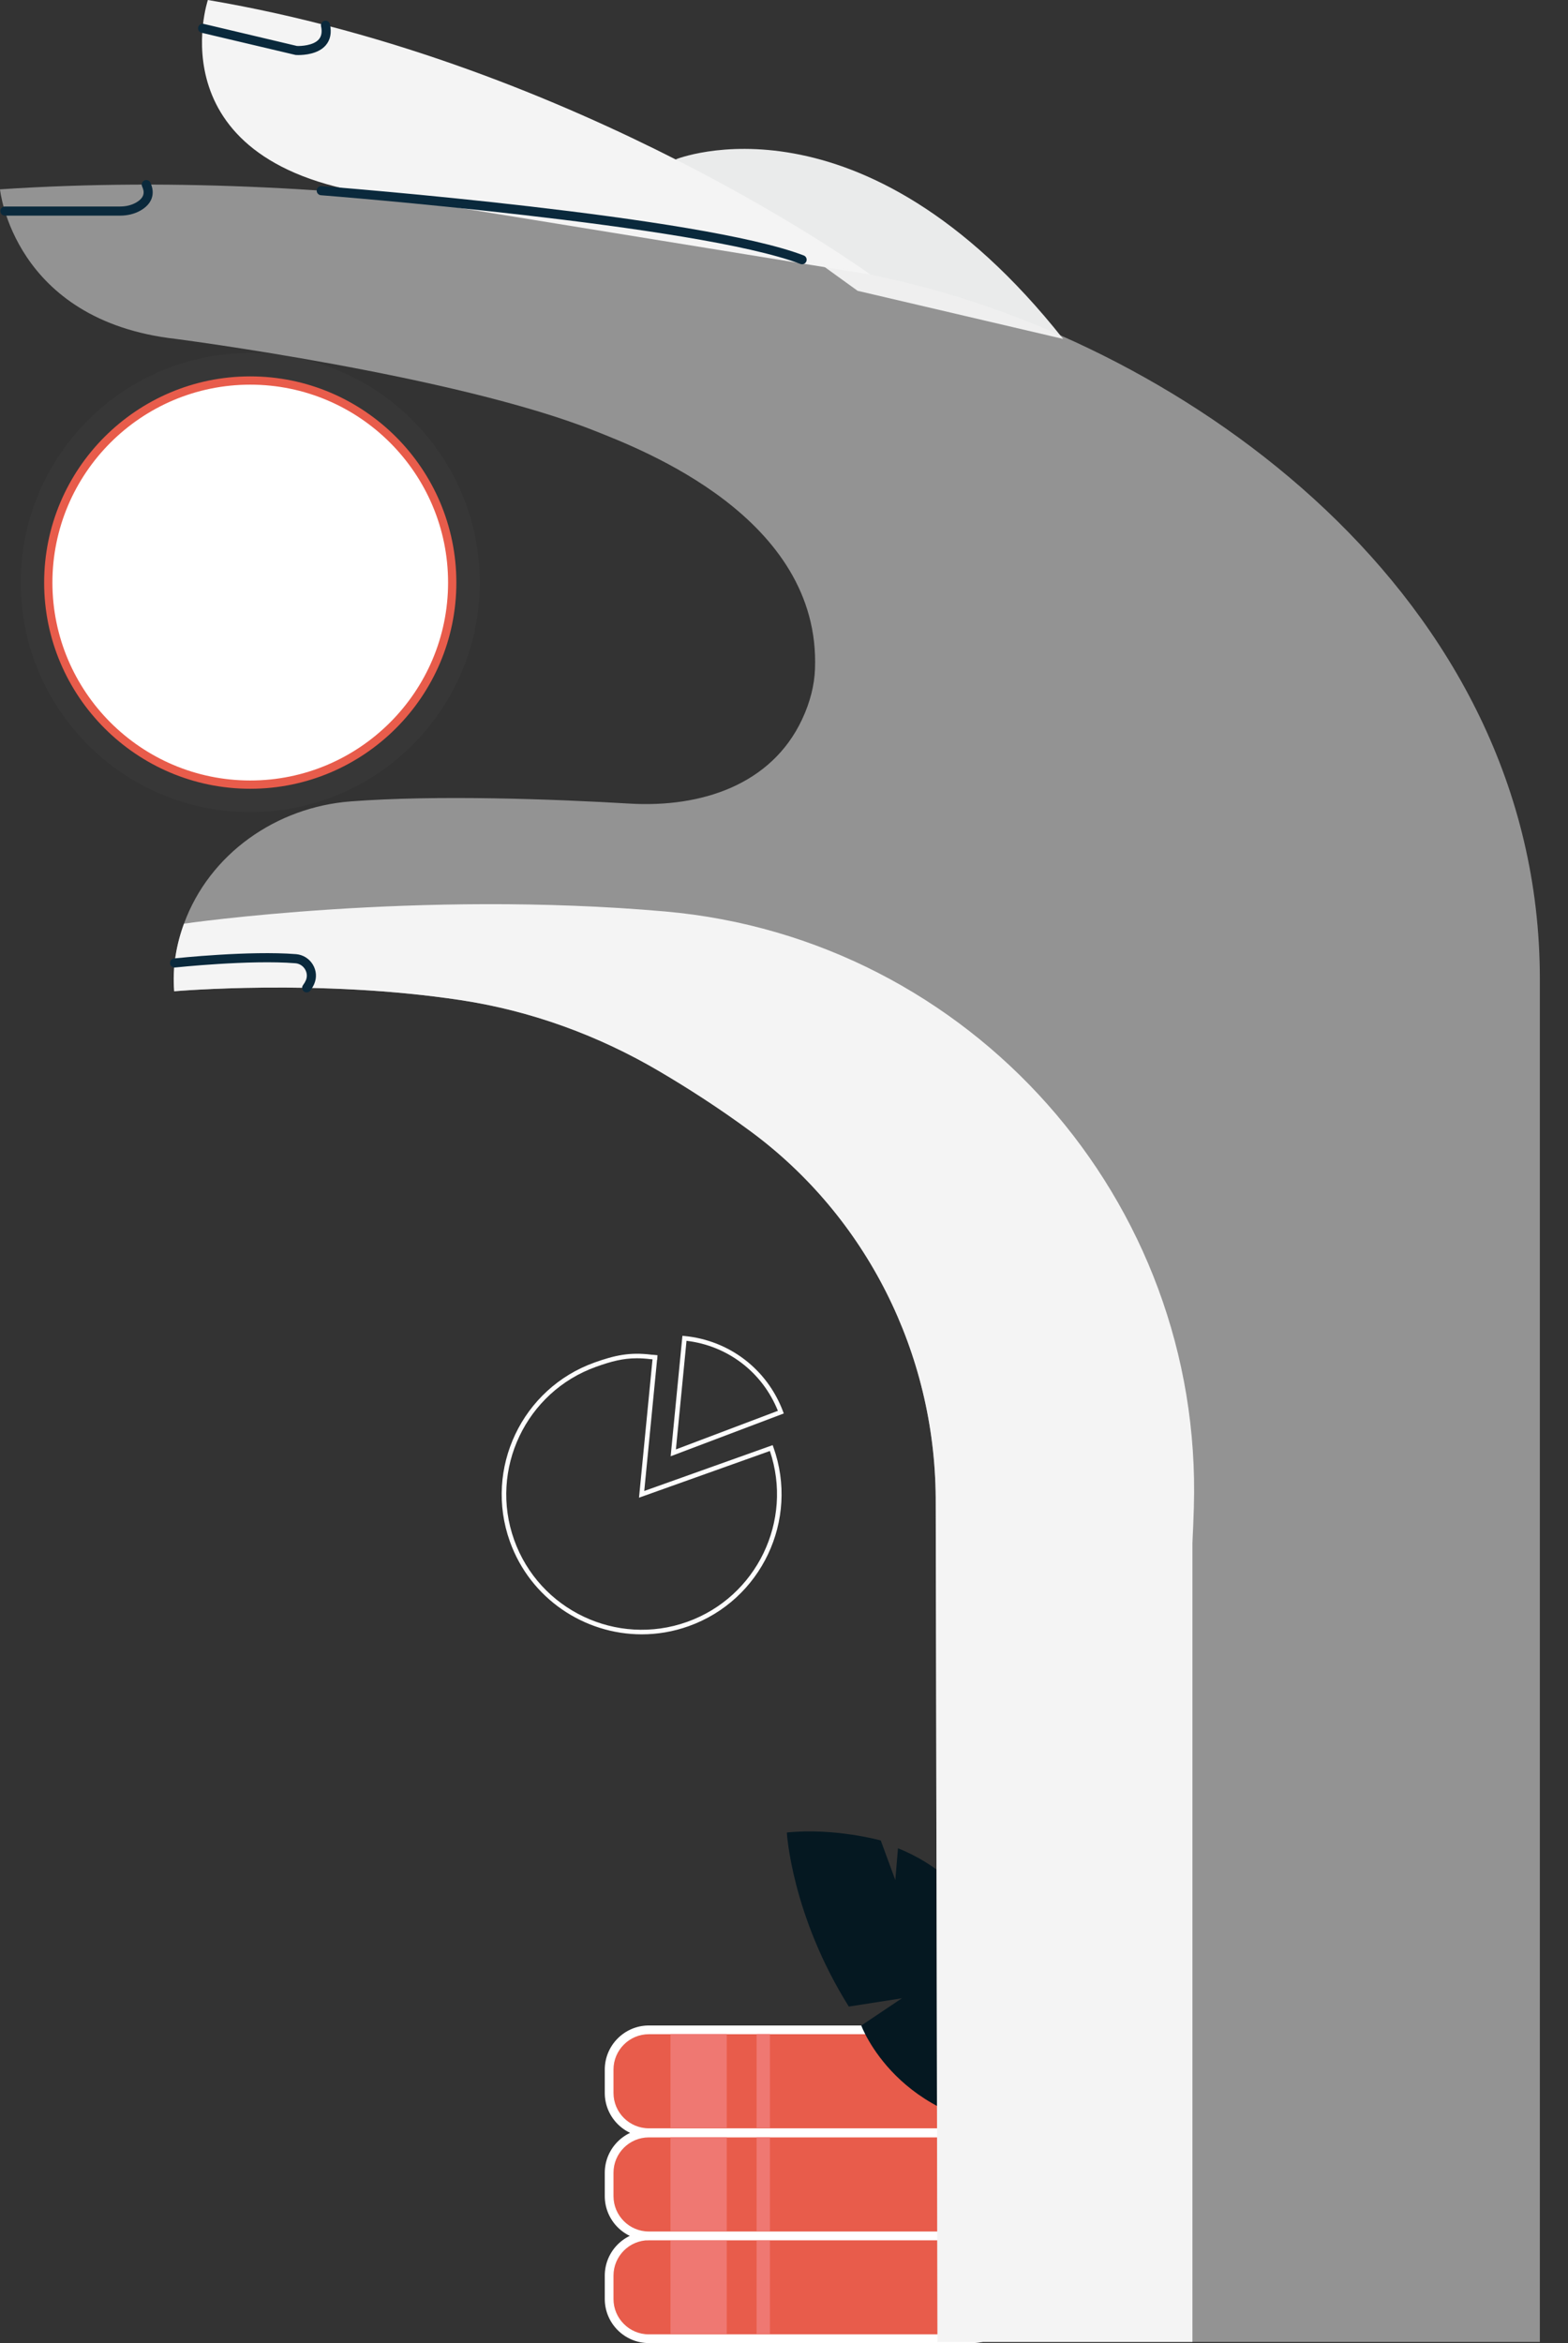
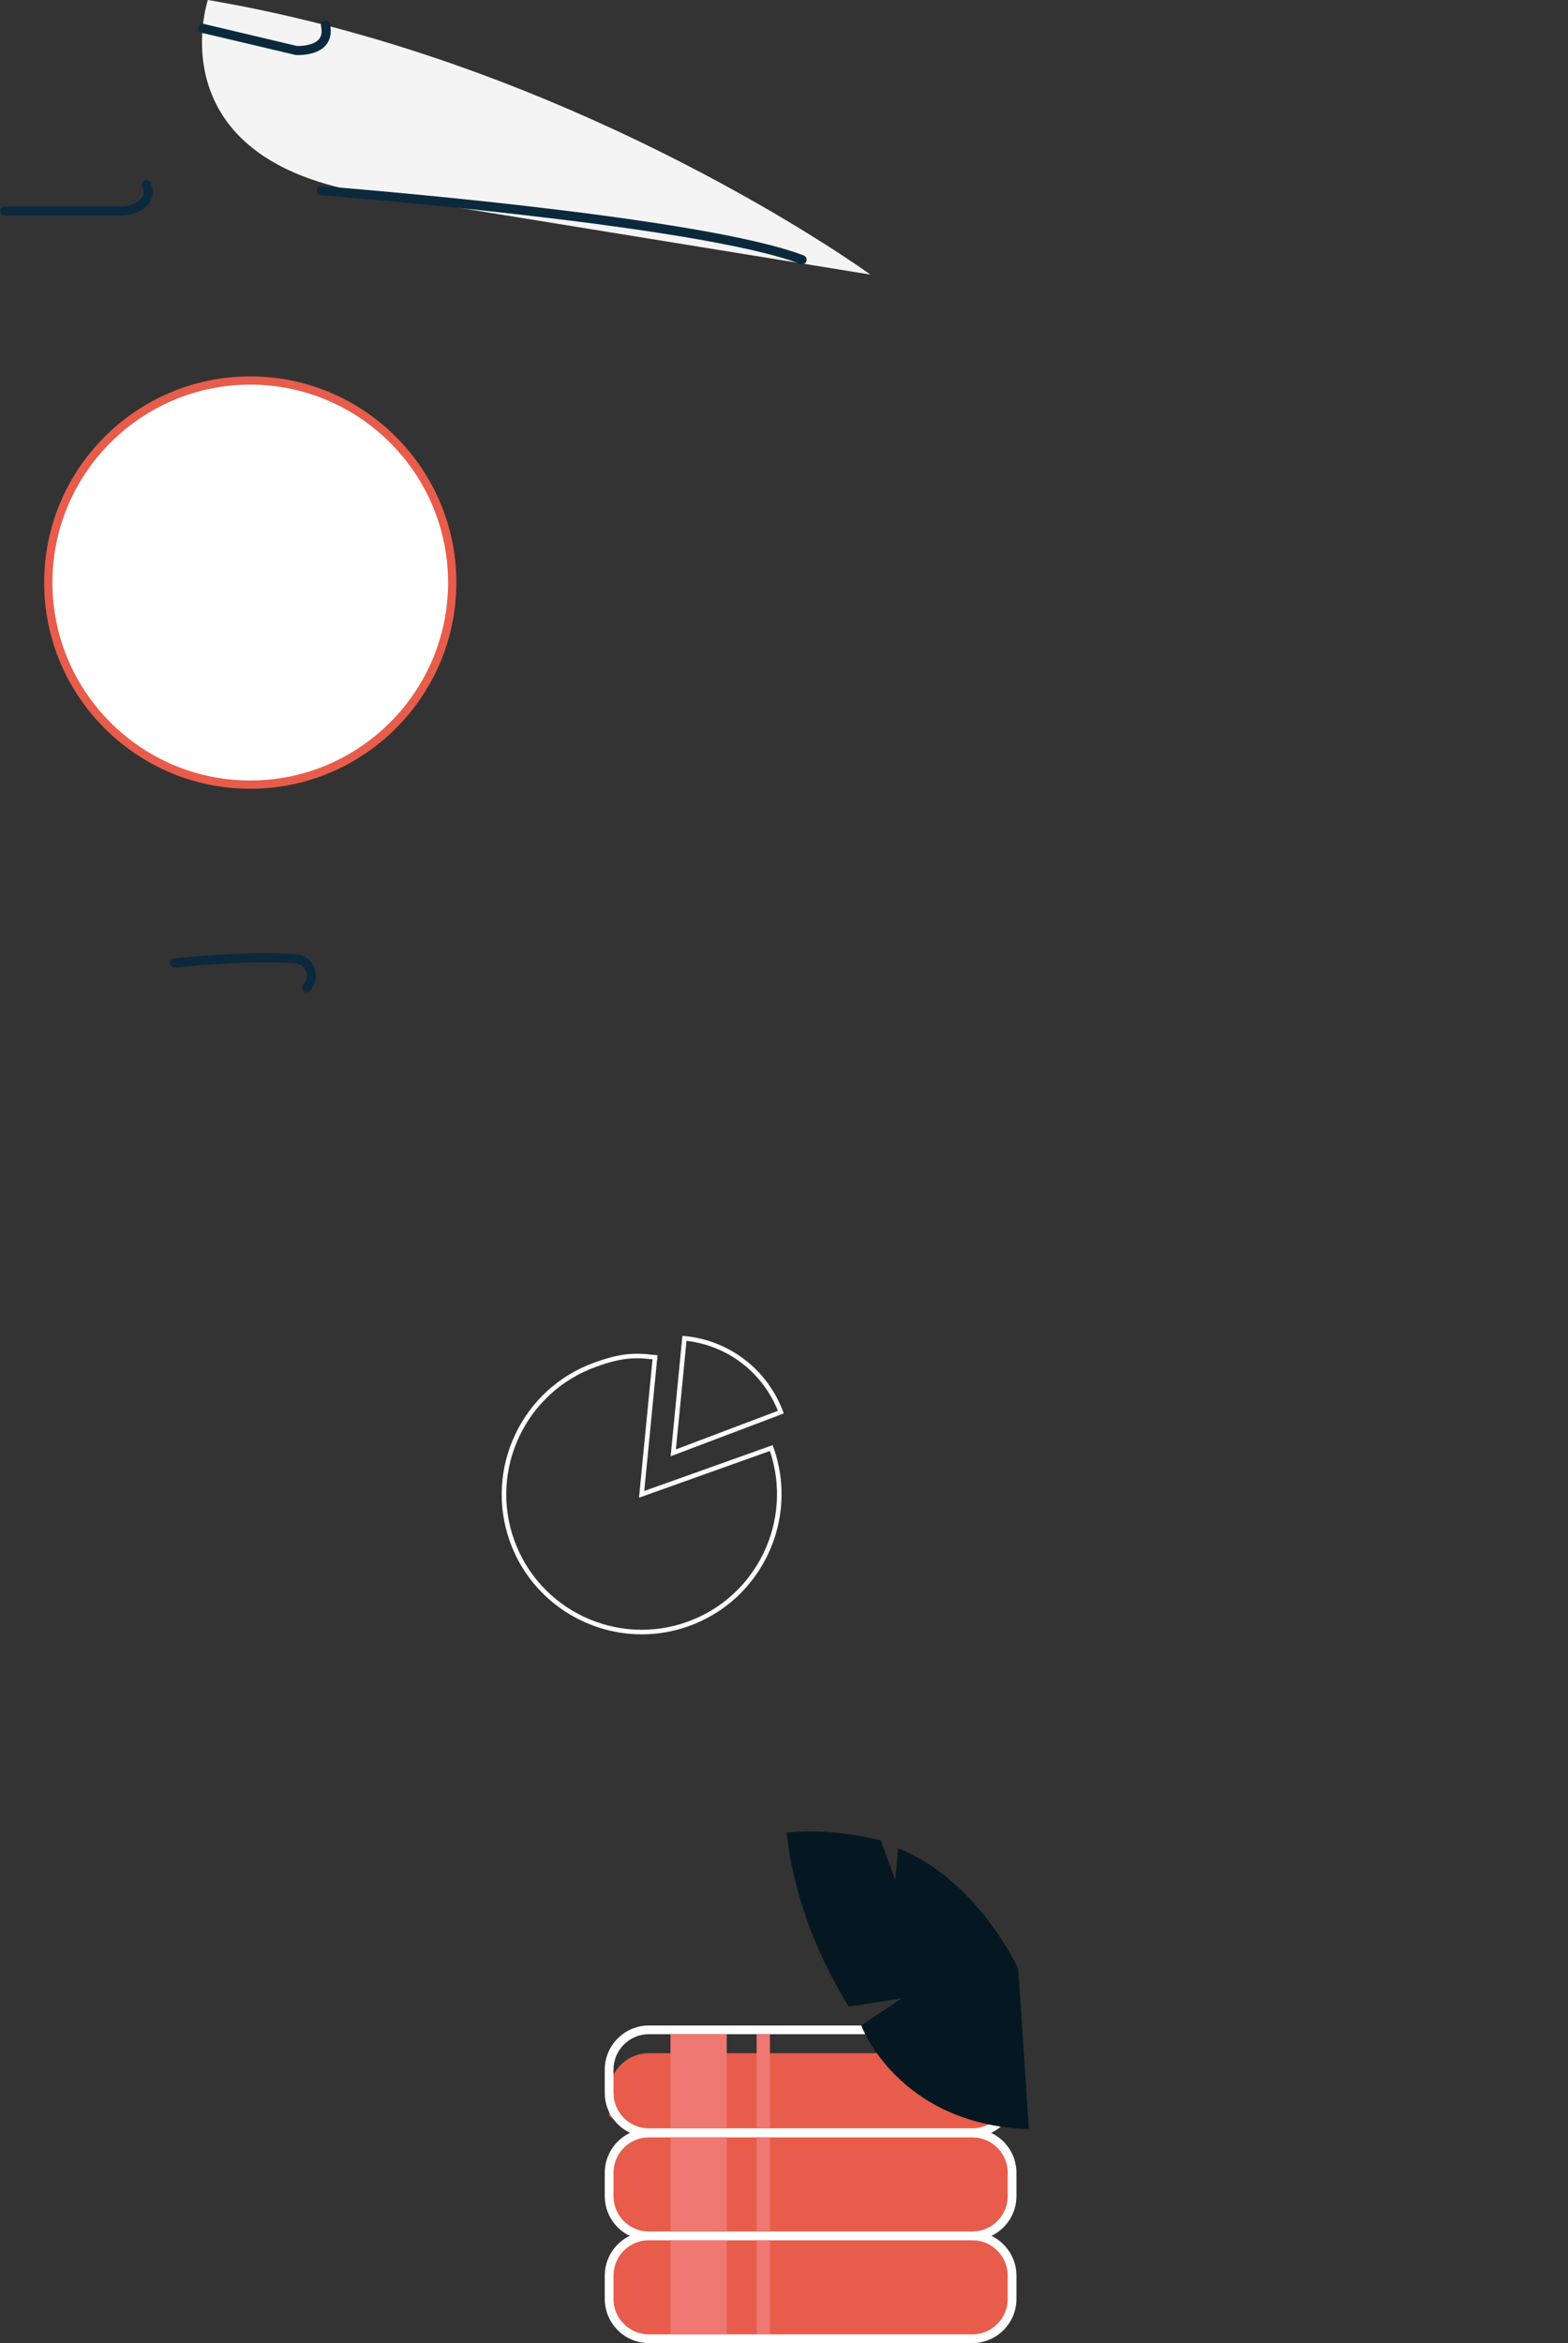
<svg xmlns="http://www.w3.org/2000/svg" version="1.1" id="Capa_1" x="0px" y="0px" width="486.947px" height="727.328px" viewBox="0 0 486.947 727.328" enable-background="new 0 0 486.947 727.328" xml:space="preserve">
  <rect x="0" y="0" width="486.947" height="727.328" fill="#333333" stroke="none" />
  <path fill="#E85C4B" d="M201.506,725.976h100.458c6.815,0,12.34-5.523,12.34-12.34v-7.246c0-6.814-5.524-12.34-12.34-12.34H201.506  c-6.815,0-12.34,5.525-12.34,12.34v7.246C189.166,720.453,194.69,725.976,201.506,725.976" />
  <path fill="#FFFFFF" d="M301.964,727.328H201.506c-7.55,0-13.692-6.141-13.692-13.691v-7.246c0-7.549,6.143-13.693,13.692-13.693  h100.458c7.55,0,13.692,6.145,13.692,13.693v7.246C315.656,721.187,309.514,727.328,301.964,727.328 M201.506,695.404  c-6.059,0-10.986,4.928-10.986,10.986v7.246c0,6.059,4.928,10.986,10.986,10.986h100.458c6.058,0,10.985-4.928,10.985-10.986v-7.246  c0-6.059-4.928-10.986-10.985-10.986H201.506z" />
  <rect x="208.223" y="695.357" fill="#EF7872" width="17.463" height="29.104" />
  <rect x="234.971" y="695.357" fill="#EF7872" width="4.133" height="29.104" />
-   <path fill="#E85C4B" d="M201.506,662.021h100.458c6.815,0,12.34-5.523,12.34-12.34v-7.246c0-6.814-5.524-12.34-12.34-12.34H201.506  c-6.815,0-12.34,5.525-12.34,12.34v7.246C189.166,656.498,194.69,662.021,201.506,662.021" />
+   <path fill="#E85C4B" d="M201.506,662.021h100.458c6.815,0,12.34-5.523,12.34-12.34c0-6.814-5.524-12.34-12.34-12.34H201.506  c-6.815,0-12.34,5.525-12.34,12.34v7.246C189.166,656.498,194.69,662.021,201.506,662.021" />
  <path fill="#FFFFFF" d="M301.964,663.373H201.506c-7.55,0-13.692-6.141-13.692-13.691v-7.246c0-7.549,6.143-13.693,13.692-13.693  h100.458c7.55,0,13.692,6.145,13.692,13.693v7.246C315.656,657.232,309.514,663.373,301.964,663.373 M201.506,631.449  c-6.059,0-10.986,4.928-10.986,10.986v7.246c0,6.059,4.928,10.986,10.986,10.986h100.458c6.058,0,10.985-4.928,10.985-10.986v-7.246  c0-6.059-4.928-10.986-10.985-10.986H201.506z" />
  <rect x="208.223" y="631.402" fill="#EF7872" width="17.463" height="29.104" />
  <rect x="234.971" y="631.402" fill="#EF7872" width="4.133" height="29.104" />
  <path fill="#E85C4B" d="M201.506,694.05h100.458c6.815,0,12.34-5.523,12.34-12.34v-7.246c0-6.813-5.524-12.34-12.34-12.34H201.506  c-6.815,0-12.34,5.527-12.34,12.34v7.246C189.166,688.527,194.69,694.05,201.506,694.05" />
  <path fill="#FFFFFF" d="M301.964,695.404H201.506c-7.55,0-13.692-6.143-13.692-13.693v-7.246c0-7.549,6.143-13.691,13.692-13.691  h100.458c7.55,0,13.692,6.143,13.692,13.691v7.246C315.656,689.261,309.514,695.404,301.964,695.404 M201.506,663.478  c-6.059,0-10.986,4.928-10.986,10.986v7.246c0,6.061,4.928,10.986,10.986,10.986h100.458c6.058,0,10.985-4.926,10.985-10.986v-7.246  c0-6.059-4.928-10.986-10.985-10.986H201.506z" />
  <rect x="208.223" y="663.431" fill="#EF7872" width="17.463" height="29.105" />
  <rect x="234.971" y="663.431" fill="#EF7872" width="4.133" height="29.105" />
  <path fill="#051821" d="M316.211,611.044c0,0-12.745-27.676-37.338-37.299l-0.834,9.854l-4.518-12.291  c0,0-14.351-3.992-29.169-2.469c0,0,1.414,25.527,19.249,54.031l16.494-2.574l-12.625,8.459c0,0,11.295,30.73,52.061,32.193  L316.211,611.044z" />
-   <path opacity="0.1" fill="#5E5E5E" d="M148.986,180.839c0,39.361-31.909,71.27-71.271,71.27c-39.36,0-71.269-31.909-71.269-71.27  c0-39.361,31.908-71.27,71.269-71.27C117.077,109.569,148.986,141.479,148.986,180.839" />
  <path fill="#FFFFFF" d="M140.438,180.839c0,34.64-28.081,62.721-62.723,62.721c-34.639,0-62.72-28.081-62.72-62.721  c0-34.64,28.081-62.721,62.72-62.721C112.356,118.119,140.438,146.2,140.438,180.839" />
  <path fill="#E85C4B" d="M77.717,244.846c-35.294,0-64.007-28.714-64.007-64.006c0-35.294,28.713-64.007,64.007-64.007  c35.293,0,64.006,28.713,64.006,64.007C141.723,216.132,113.01,244.846,77.717,244.846 M77.717,119.403  c-33.876,0-61.438,27.561-61.438,61.437c0,33.875,27.562,61.436,61.438,61.436c33.875,0,61.436-27.561,61.436-61.436  C139.152,146.964,111.592,119.403,77.717,119.403" />
-   <path fill="#EAEBEB" d="M209.812,49.482c0,0,57.577-23.518,120.347,55.723l-63.826-14.933L209.812,49.482z" />
  <path fill="#F4F4F4" d="M270.303,85.233c0,0-90.278-65.683-205.746-85.233c0,0-17.338,51.65,54.739,60.725" />
-   <path opacity="0.5" fill="#F4F4F4" d="M478.206,726.986V303.925c0-119.386-110.531-196.802-200.849-217.148  C219.693,73.788,112.023,51.357,0,58.773c0,0,4.073,40.729,54.577,46.431c0,0,86.604,11.205,130.189,28.56  c14.529,5.784,70.125,26.913,68.335,73.874c-0.188,4.965-1.443,10.225-4.045,15.749c-9.57,20.32-31.408,27.369-53.507,26.064  c-23.687-1.399-59.668-2.729-86.626-0.683c-23.074,1.752-43.847,16.218-51.786,37.953c-2.329,6.377-3.653,13.454-3.042,20.989  c0,0,44.991-3.955,89.137,2.771c21.397,3.26,41.926,10.613,60.612,21.532c8.724,5.098,18.972,11.58,29.318,19.22  c36.013,26.596,57.112,68.857,57.425,113.625l0.553,262.127H478.206z" />
-   <path fill="#F4F4F4" d="M370.311,478.98c0.189-3.783,0.338-7.482,0.445-11.102c2.856-95.223-69.27-176.576-164.168-184.94  c-76.873-6.774-149.45,3.784-149.45,3.784c-2.329,6.376-3.653,13.453-3.042,20.987c0,0,44.992-3.955,89.138,2.772  c21.79,3.32,42.693,10.976,61.685,22.162c8.485,4.997,18.321,11.261,28.245,18.59c36.013,26.598,57.112,68.857,57.425,113.625  l0.553,262.127h79.17V478.98z" />
  <path fill="#0A293C" d="M249.094,82.035c-0.169,0-0.341-0.03-0.508-0.094C216.978,69.814,100.83,60.694,99.662,60.603  c-0.78-0.061-1.364-0.742-1.303-1.522c0.061-0.78,0.712-1.355,1.521-1.303c4.792,0.372,117.729,9.245,149.72,21.518  c0.729,0.281,1.096,1.1,0.815,1.83C250.199,81.689,249.662,82.035,249.094,82.035" />
  <path fill="#0A293C" d="M92.655,17.09c-0.485,0-0.797-0.022-0.853-0.026L62.6,10.171c-0.76-0.181-1.231-0.942-1.051-1.705  c0.178-0.762,0.942-1.237,1.705-1.051l28.982,6.859c1.139,0.051,5.074-0.106,6.766-2.047c0.848-0.972,1.076-2.315,0.696-4.105  c-0.162-0.765,0.326-1.516,1.093-1.679c0.768-0.156,1.518,0.327,1.678,1.092c0.571,2.686,0.12,4.894-1.338,6.561  C98.782,16.785,94.484,17.09,92.655,17.09" />
  <path fill="#0A293C" d="M37.322,66.935H1.518c-0.782,0-1.416-0.633-1.416-1.417c0-0.783,0.634-1.416,1.416-1.416h35.805  c1.792,0,3.464-0.404,4.835-1.167c3.028-1.684,2.649-3.579,1.981-5.042c-0.324-0.71-0.012-1.55,0.701-1.875  c0.707-0.327,1.551-0.014,1.876,0.7c1.604,3.508,0.443,6.676-3.181,8.693C41.744,66.408,39.596,66.935,37.322,66.935" />
  <path fill="#0A293C" d="M95.244,308.058c-0.295,0-0.593-0.091-0.85-0.282c-0.625-0.469-0.754-1.357-0.284-1.984  c0.368-0.491,0.663-0.992,0.876-1.49c0.476-1.113,0.383-2.361-0.258-3.421c-0.656-1.089-1.752-1.77-3.002-1.87  c-14.121-1.133-37.109,1.292-37.34,1.316c-0.789,0.098-1.477-0.48-1.56-1.258c-0.083-0.779,0.479-1.476,1.258-1.559  c0.953-0.101,23.479-2.476,37.869-1.324c2.139,0.173,4.082,1.381,5.2,3.232c1.117,1.849,1.276,4.036,0.436,5.999  c-0.301,0.704-0.708,1.402-1.211,2.074C96.102,307.862,95.675,308.058,95.244,308.058" />
  <path fill="#FDFDFD" d="M208.273,452.05l3.653-37.395l0.705,0.068c13.895,1.367,25.591,10.322,30.524,23.379l0.25,0.66  L208.273,452.05z M213.198,416.21l-3.293,33.709l31.668-11.977C236.78,425.974,226.009,417.722,213.198,416.21" />
  <path fill="#FDFDFD" d="M199.304,507.324c-17.862,0-34.638-11.098-40.974-28.861c-8.052-22.566,3.76-47.477,26.328-55.529  c6.225-2.219,10.884-3.26,17.634-2.422c0.005,0,0.011,0.004,0.018,0.004l-0.001,0.01c0.135,0.002,0.29,0.01,0.472,0.023v-0.006  l1.406,0.133l-0.081,1.41l-0.053-0.002l-3.979,40.738l39.879-14.225l0.238,0.666c8.051,22.568-3.76,47.48-26.329,55.531  C209.055,506.509,204.137,507.324,199.304,507.324 M197.802,421.632c-4.347,0-7.972,0.961-12.666,2.635  c-21.834,7.787-33.261,31.889-25.474,53.721c7.791,21.832,31.882,33.262,53.725,25.473c21.609-7.711,33.025-31.396,25.703-53.051  l-40.643,14.496l4.194-42.949c-0.224-0.02-0.426-0.037-0.485-0.039l0.016-0.301l-0.039,0.303l-0.023-0.002  C200.567,421.724,199.149,421.632,197.802,421.632" />
</svg>